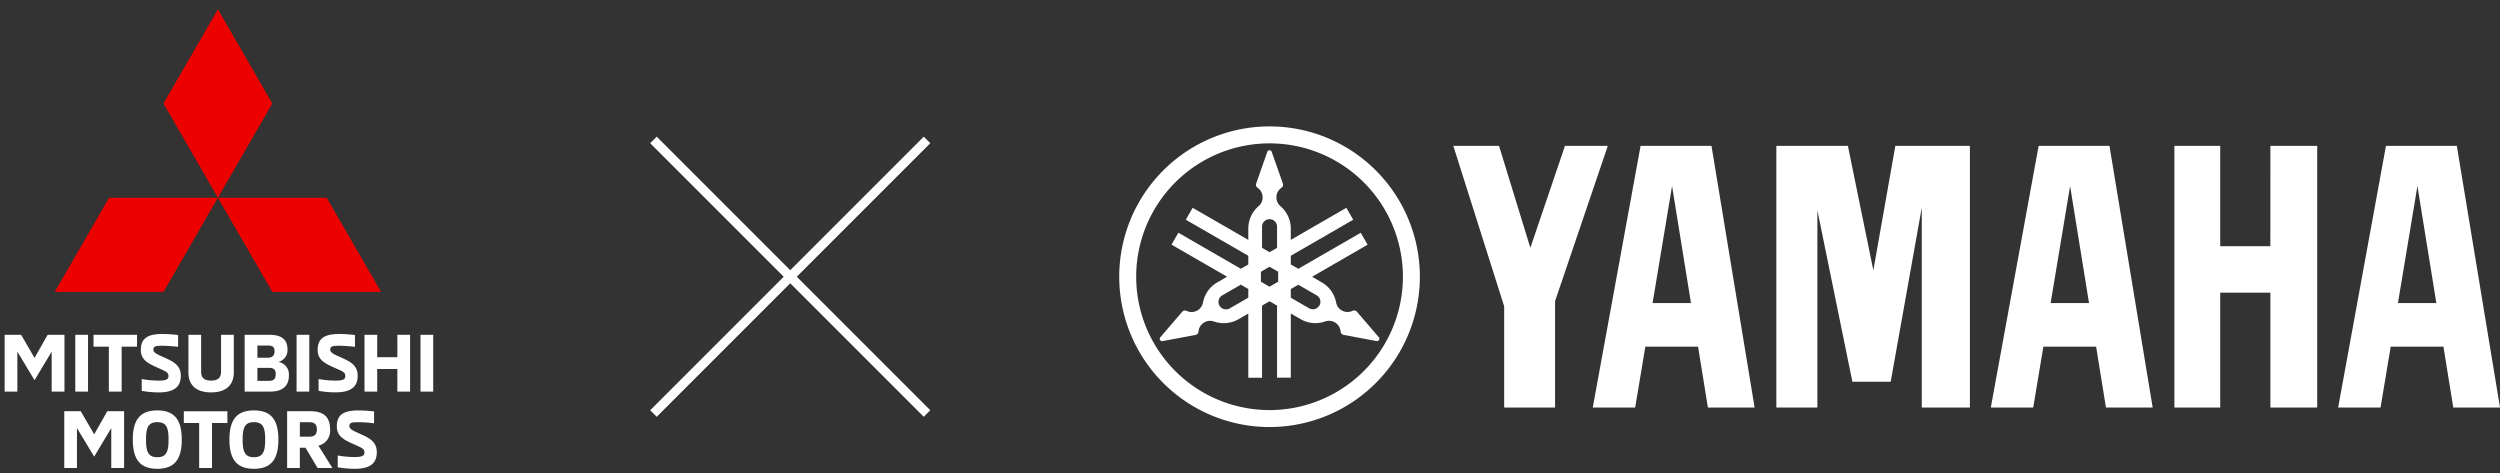
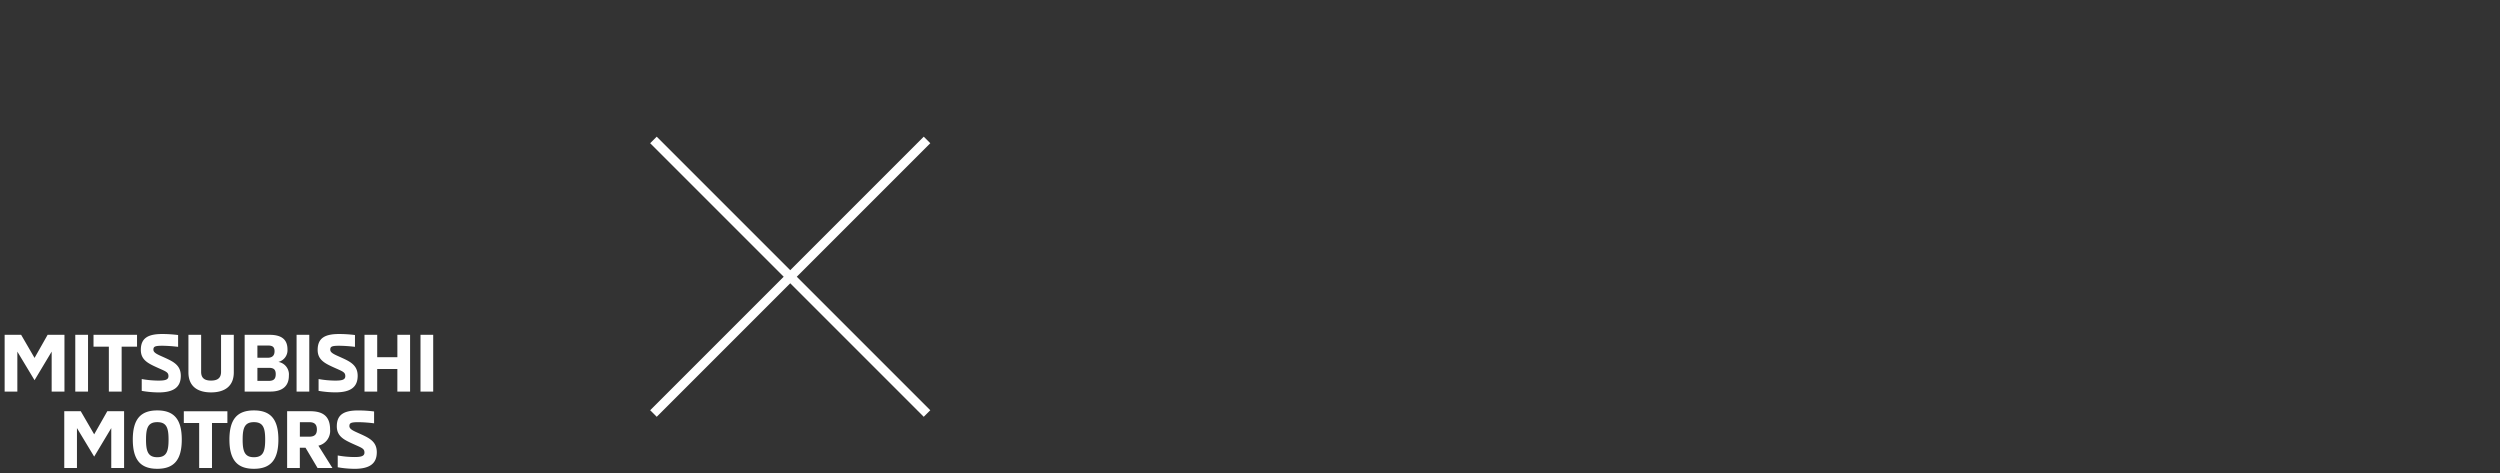
<svg xmlns="http://www.w3.org/2000/svg" width="269.634" height="51.062" viewBox="0 0 269.634 51.062">
  <rect x="0" y="0" width="269.634" height="51.062" fill="#333333" stroke="none" />
  <defs>
    <clipPath id="clip-path">
-       <rect id="長方形_344" data-name="長方形 344" width="148.921" height="32.425" fill="none" />
-     </clipPath>
+       </clipPath>
  </defs>
  <g id="グループ_133113" data-name="グループ 133113" transform="translate(22803.885 18339.387)">
    <g id="グループ_324" data-name="グループ 324" transform="translate(-22683.172 -18325.754)">
      <g id="グループ_323" data-name="グループ 323" transform="translate(0 0)" clip-path="url(#clip-path)">
        <path id="パス_7102" data-name="パス 7102" d="M16.212,0A16.212,16.212,0,1,0,32.424,16.212,16.212,16.212,0,0,0,16.212,0m0,30.595A14.383,14.383,0,1,1,30.595,16.212,14.383,14.383,0,0,1,16.212,30.595" transform="translate(0 0)" fill="#fff" />
        <path id="パス_7103" data-name="パス 7103" d="M40.173,29.917l-2.354-2.749a.427.427,0,0,0-.1-.085.408.408,0,0,0-.379-.014,1.254,1.254,0,0,1-1.77-.9h0A3.176,3.176,0,0,0,34.029,24l-1.054-.608,5.993-3.46-.742-1.285L31.492,22.53l-.81-.467v-.935l6.734-3.888-.742-1.285-5.993,3.46V18.2a3.178,3.178,0,0,0-1.112-2.418,1.253,1.253,0,0,1,.1-1.984.4.4,0,0,0,.176-.335.415.415,0,0,0-.021-.131l-1.2-3.413a.25.25,0,0,0-.475,0l-1.2,3.413a.4.4,0,0,0-.022.131.4.4,0,0,0,.176.335h0a1.253,1.253,0,0,1,.1,1.984A3.176,3.176,0,0,0,26.1,18.2v1.217L20.1,15.955l-.742,1.285L26.1,21.129v.935l-.809.466-6.735-3.888-.741,1.285,5.993,3.46L22.75,24a3.173,3.173,0,0,0-1.537,2.172h0a1.254,1.254,0,0,1-1.77.9.407.407,0,0,0-.378.014.4.4,0,0,0-.1.085l-2.354,2.748a.251.251,0,0,0,.237.412l3.557-.666a.4.4,0,0,0,.125-.046.407.407,0,0,0,.2-.321,1.253,1.253,0,0,1,1.665-1.082,3.171,3.171,0,0,0,2.649-.247l1.054-.607v6.92H27.58V26.5l.81-.467.809.467v7.777h1.484v-6.92l1.054.607a3.172,3.172,0,0,0,2.65.247,1.253,1.253,0,0,1,1.665,1.082.4.4,0,0,0,.327.368l3.556.666a.255.255,0,0,0,.267-.121.251.251,0,0,0-.029-.291M26.1,25.646l-1.978,1.141a.809.809,0,1,1-.809-1.4l1.978-1.142.809.467ZM27.58,17.99a.809.809,0,1,1,1.619,0v2.283l-.809.467-.81-.467Zm1.74,5.936-.931.537-.931-.537V22.849l.931-.538.931.538Zm4.446,2.566a.81.81,0,0,1-1.106.3l-1.977-1.142v-.934l.81-.467,1.977,1.142a.81.81,0,0,1,.3,1.106" transform="translate(-12.178 -7.175)" fill="#fff" />
        <path id="パス_7104" data-name="パス 7104" d="M441.508,18.78H436.1V7.963h-4.943V36.184H436.1V23.79h5.411V36.184h5.05V7.963h-5.05Z" transform="translate(-317.355 -5.861)" fill="#fff" />
-         <path id="パス_7105" data-name="パス 7105" d="M148.557,7.962l-3.733,10.995L141.446,7.962h-4.93L142,25.267V36.184h5.49V24.706l5.687-16.744Z" transform="translate(-100.483 -5.861)" fill="#fff" />
+         <path id="パス_7105" data-name="パス 7105" d="M148.557,7.962l-3.733,10.995L141.446,7.962h-4.93L142,25.267V36.184h5.49l5.687-16.744Z" transform="translate(-100.483 -5.861)" fill="#fff" />
        <path id="パス_7106" data-name="パス 7106" d="M278.975,21.387,276.23,7.963h-7.716V36.184h4.425V14.91L276.714,33.4h4.132L284.2,14.61V36.184h5.188V7.963h-8.041Z" transform="translate(-197.641 -5.861)" fill="#fff" />
        <path id="パス_7107" data-name="パス 7107" d="M510.877,7.962h-7.643l-5.157,28.222h4.574l1.094-6.567h5.689l1.061,6.567h5.04Zm-6.349,16.95,2.1-12.622,2.041,12.622Z" transform="translate(-366.613 -5.86)" fill="#fff" />
        <path id="パス_7108" data-name="パス 7108" d="M361.3,7.962l-5.159,28.222h4.575l1.095-6.567H367.5l1.061,6.567H373.6L368.94,7.962Zm1.294,16.95,2.1-12.622,2.041,12.622Z" transform="translate(-262.139 -5.86)" fill="#fff" />
        <path id="パス_7109" data-name="パス 7109" d="M198.653,7.962l-5.159,28.222h4.575l1.095-6.567h5.689l1.061,6.567h5.038L206.3,7.962Zm1.294,16.95,2.1-12.622,2.041,12.622Z" transform="translate(-142.423 -5.86)" fill="#fff" />
      </g>
    </g>
    <g id="グループ_110" data-name="グループ 110" transform="translate(-22733.408 -18324.293)">
      <line id="線_54" data-name="線 54" x1="29.505" y1="29.505" fill="none" stroke="#fff" stroke-width="1" />
      <line id="線_55" data-name="線 55" y1="29.505" x2="29.505" fill="none" stroke="#fff" stroke-width="1" />
    </g>
    <g id="logo" transform="translate(-22803.385 -18338.387)">
      <path id="合体_7" data-name="合体 7" d="M35.925,14.373V13.1a10.322,10.322,0,0,0,1.818.169c.709,0,1.065-.1,1.065-.479,0-.453-.3-.512-1.3-.968-.964-.439-1.681-.827-1.681-1.865,0-1.273.776-1.713,2.312-1.713a13.865,13.865,0,0,1,1.708.109v1.28a14.694,14.694,0,0,0-1.672-.124c-.828,0-.992.089-.992.425s.448.517,1.12.818c1.01.457,1.836.836,1.836,2,0,1.216-.758,1.787-2.4,1.787A10.844,10.844,0,0,1,35.925,14.373ZM24.244,11.388c0-2.192.836-3.147,2.641-3.147s2.64.955,2.64,3.147-.84,3.149-2.64,3.149S24.244,13.582,24.244,11.388Zm1.426,0c0,1.261.214,1.9,1.215,1.9s1.215-.635,1.215-1.9-.215-1.881-1.215-1.881S25.671,10.136,25.671,11.388Zm-11.848,0c0-2.192.837-3.147,2.641-3.147s2.641.955,2.641,3.147-.841,3.149-2.641,3.149S13.823,13.582,13.823,11.388Zm1.426,0c0,1.261.215,1.9,1.215,1.9s1.216-.635,1.216-1.9-.215-1.881-1.216-1.881S15.249,10.136,15.249,11.388ZM11.5,14.454V10.146L9.657,13.224,7.8,10.146v4.308H6.431V8.326H8.209l1.448,2.494,1.416-2.494h1.81v6.127Zm9.481,0V9.6H19.325V8.329h4.7V9.6H22.364v4.848Zm12.77,0-1.3-2.189h-.613V14.45h-1.37V8.327h2.486c1.311,0,2.147.489,2.147,1.965a1.631,1.631,0,0,1-1.261,1.75l1.513,2.408Zm-1.91-3.382h1.028c.622,0,.809-.311.809-.776s-.187-.786-.809-.786H31.844ZM19.823,4.14V.086h1.37v4c0,.7.416.937,1.069.937s1.079-.237,1.079-.937v-4h1.375V4.14c0,1.485-.978,2.157-2.454,2.157S19.823,5.625,19.823,4.14ZM33.86,6.132V4.857a10.354,10.354,0,0,0,1.818.168c.709,0,1.064-.091,1.064-.479,0-.452-.3-.513-1.3-.968-.964-.439-1.681-.828-1.681-1.863C33.763.439,34.541,0,36.076,0a13.842,13.842,0,0,1,1.709.11V1.384a16.073,16.073,0,0,0-1.673-.118c-.827,0-.992.086-.992.425s.448.516,1.12.817c1.01.457,1.836.837,1.836,2,0,1.214-.758,1.785-2.4,1.785A10.929,10.929,0,0,1,33.86,6.132Zm-19.074,0V4.857a10.365,10.365,0,0,0,1.819.168c.709,0,1.065-.091,1.065-.479,0-.452-.306-.513-1.3-.968-.964-.439-1.681-.828-1.681-1.863C14.69.439,15.467,0,17,0a13.842,13.842,0,0,1,1.709.11V1.384a16.038,16.038,0,0,0-1.673-.118c-.826,0-.991.086-.991.425s.447.516,1.12.817c1.01.457,1.836.837,1.836,2C19,5.725,18.244,6.3,16.6,6.3A10.931,10.931,0,0,1,14.786,6.132Zm30.066.081V.086h1.37V6.213Zm-13.365,0V.086h1.37V6.213Zm10.87,0V3.776H40.183V6.211h-1.37V.084h1.37V2.5h2.175V.084h1.371V6.211Zm-37.285,0V1.9L3.226,4.982,1.371,1.9V6.211H0V.084H1.778L3.226,2.579,4.638.084H6.452V6.211Zm20.815,0V.087h2.677c1.247,0,1.942.457,1.942,1.576a1.3,1.3,0,0,1-.978,1.348A1.372,1.372,0,0,1,30.657,4.5c0,1.069-.645,1.709-2,1.709Zm1.375-1.156h1.2c.553,0,.777-.2.777-.731,0-.475-.205-.676-.718-.676H27.262Zm0-2.495h1.1c.553,0,.749-.292.749-.7,0-.489-.237-.622-.749-.622h-1.1ZM11.24,6.209V1.362H9.586V.086h4.693V1.362H12.62V6.209Zm-3.621,0V.082H8.994V6.208Z" transform="translate(0 35.024)" fill="#fff" stroke="rgba(0,0,0,0)" stroke-miterlimit="10" stroke-width="1" />
-       <path id="合体_6" data-name="合体 6" d="M23.469,30.484,17.6,20.323H29.335L35.2,30.484ZM0,30.484,5.867,20.323H17.6L11.734,30.484ZM11.734,10.161,17.6,0l5.867,10.161L17.6,20.323Z" transform="translate(5.401 0)" fill="#ed0000" stroke="rgba(0,0,0,0)" stroke-miterlimit="10" stroke-width="1" />
    </g>
  </g>
</svg>